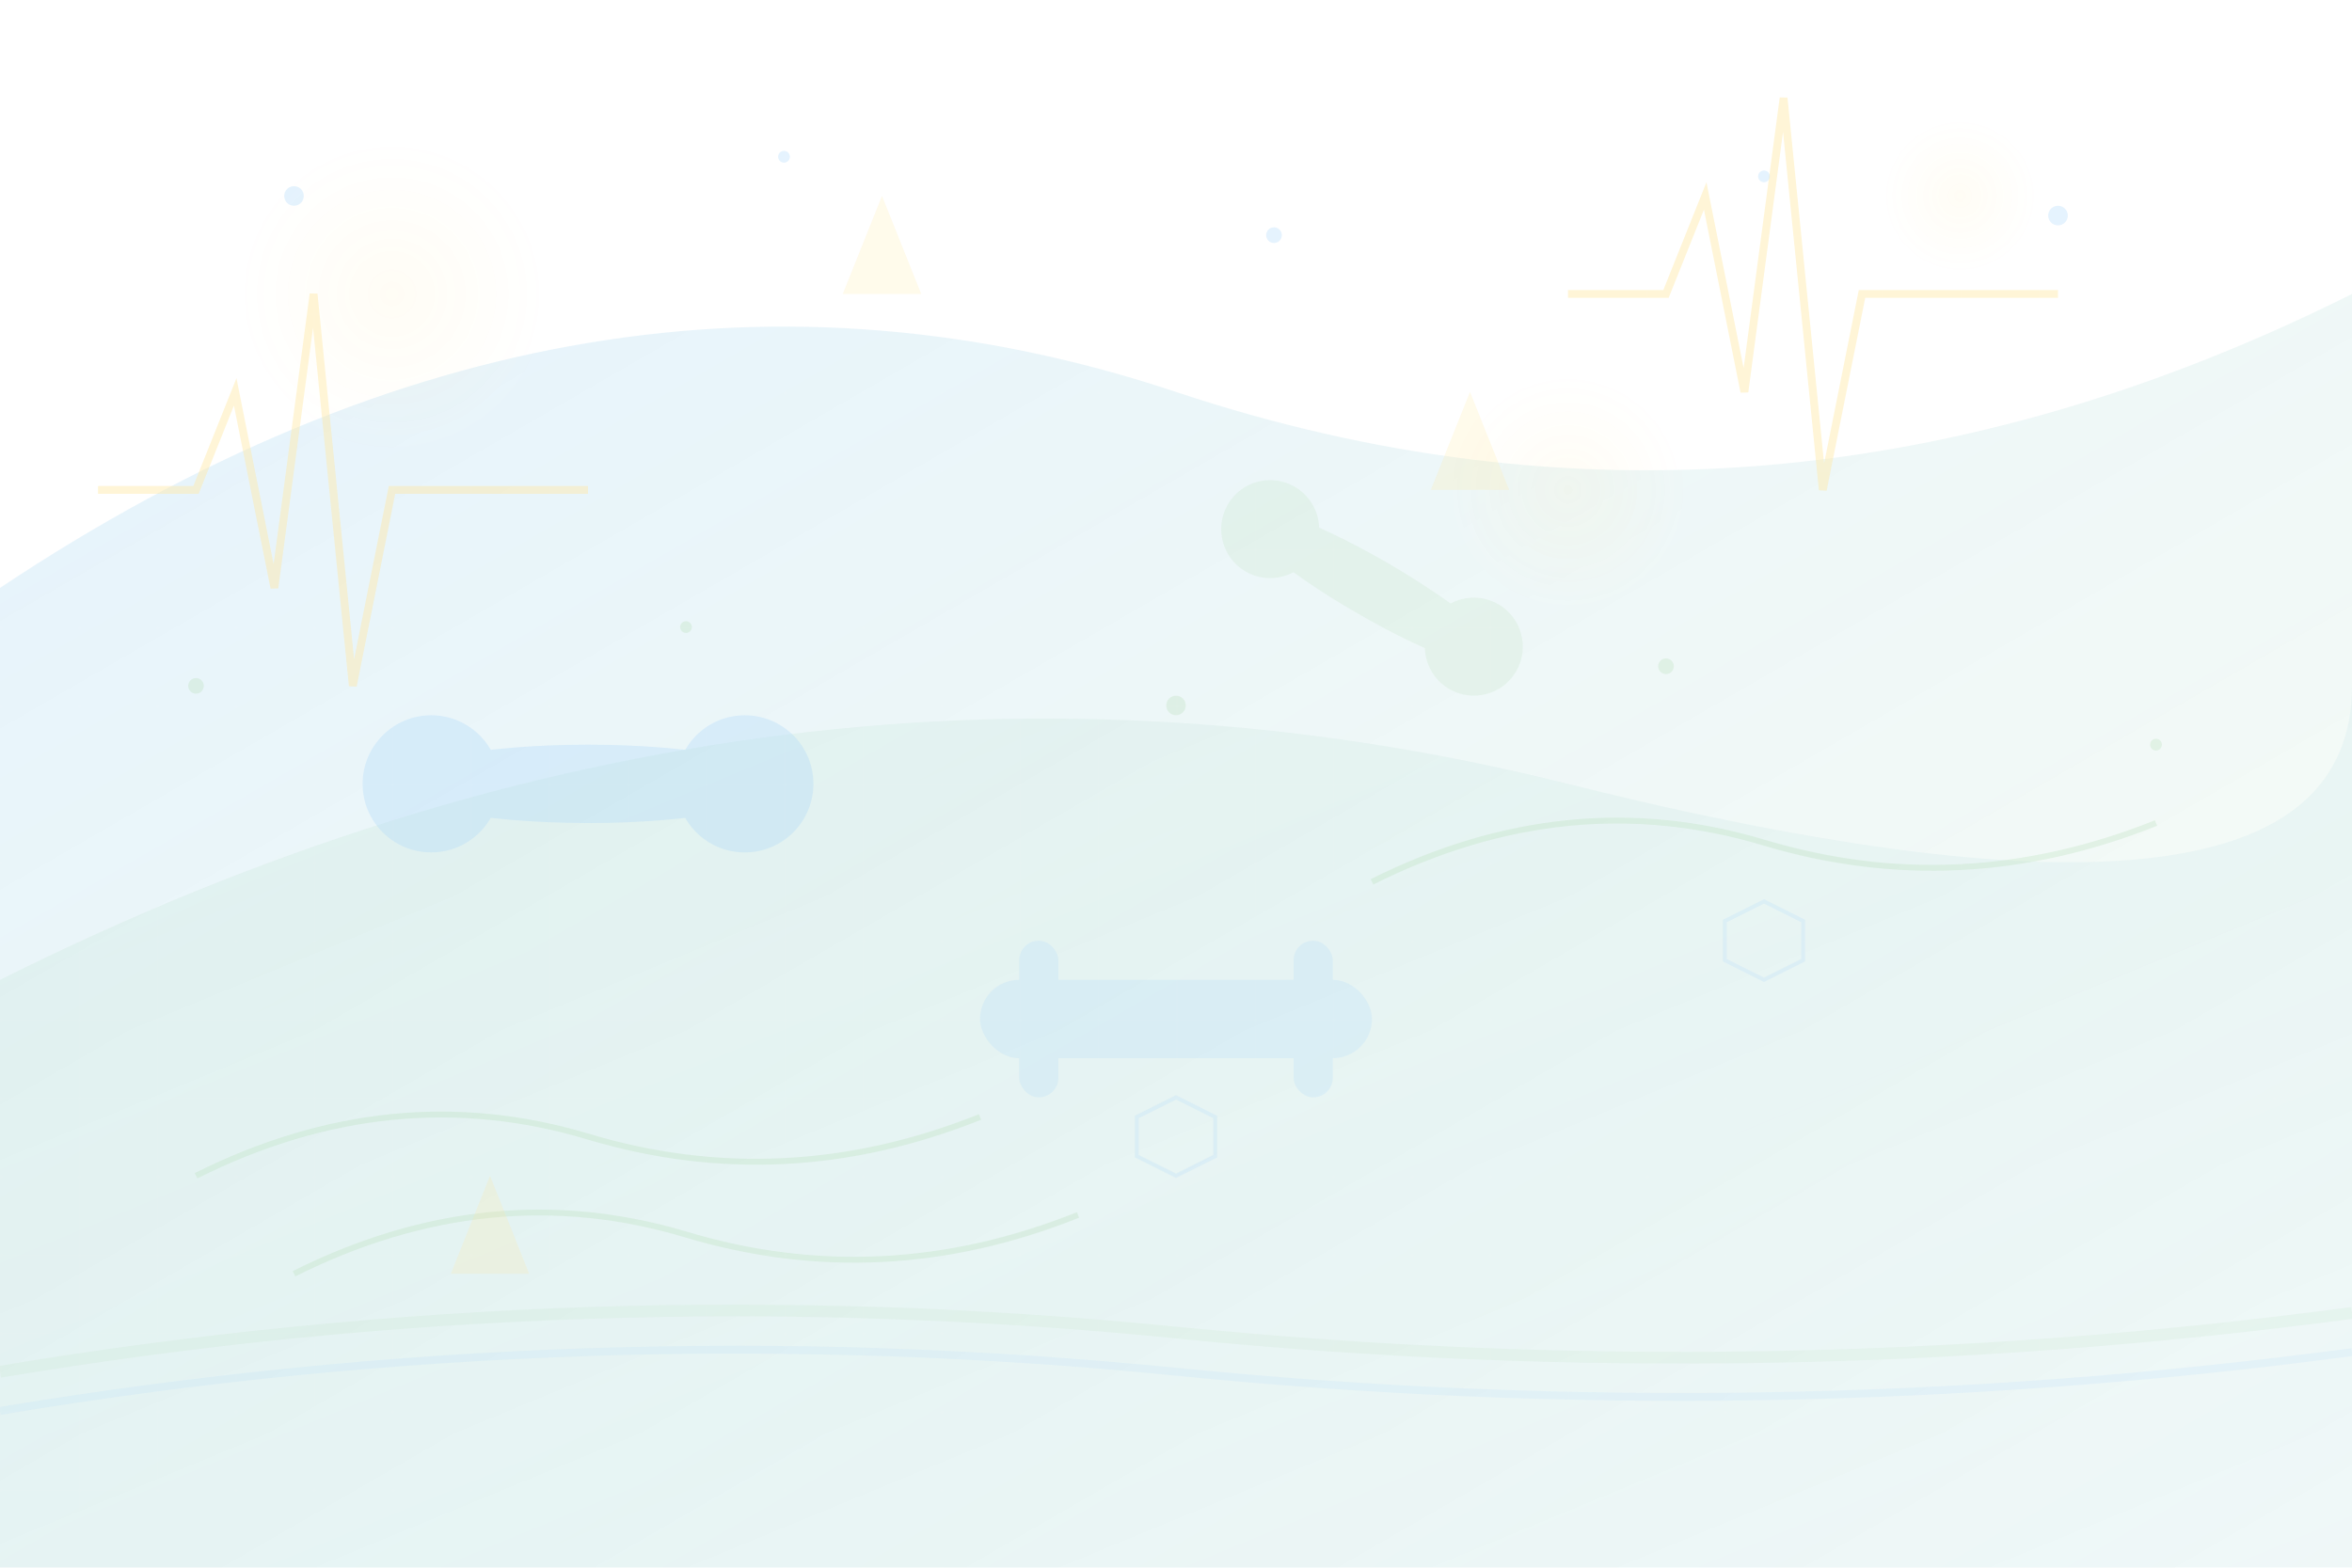
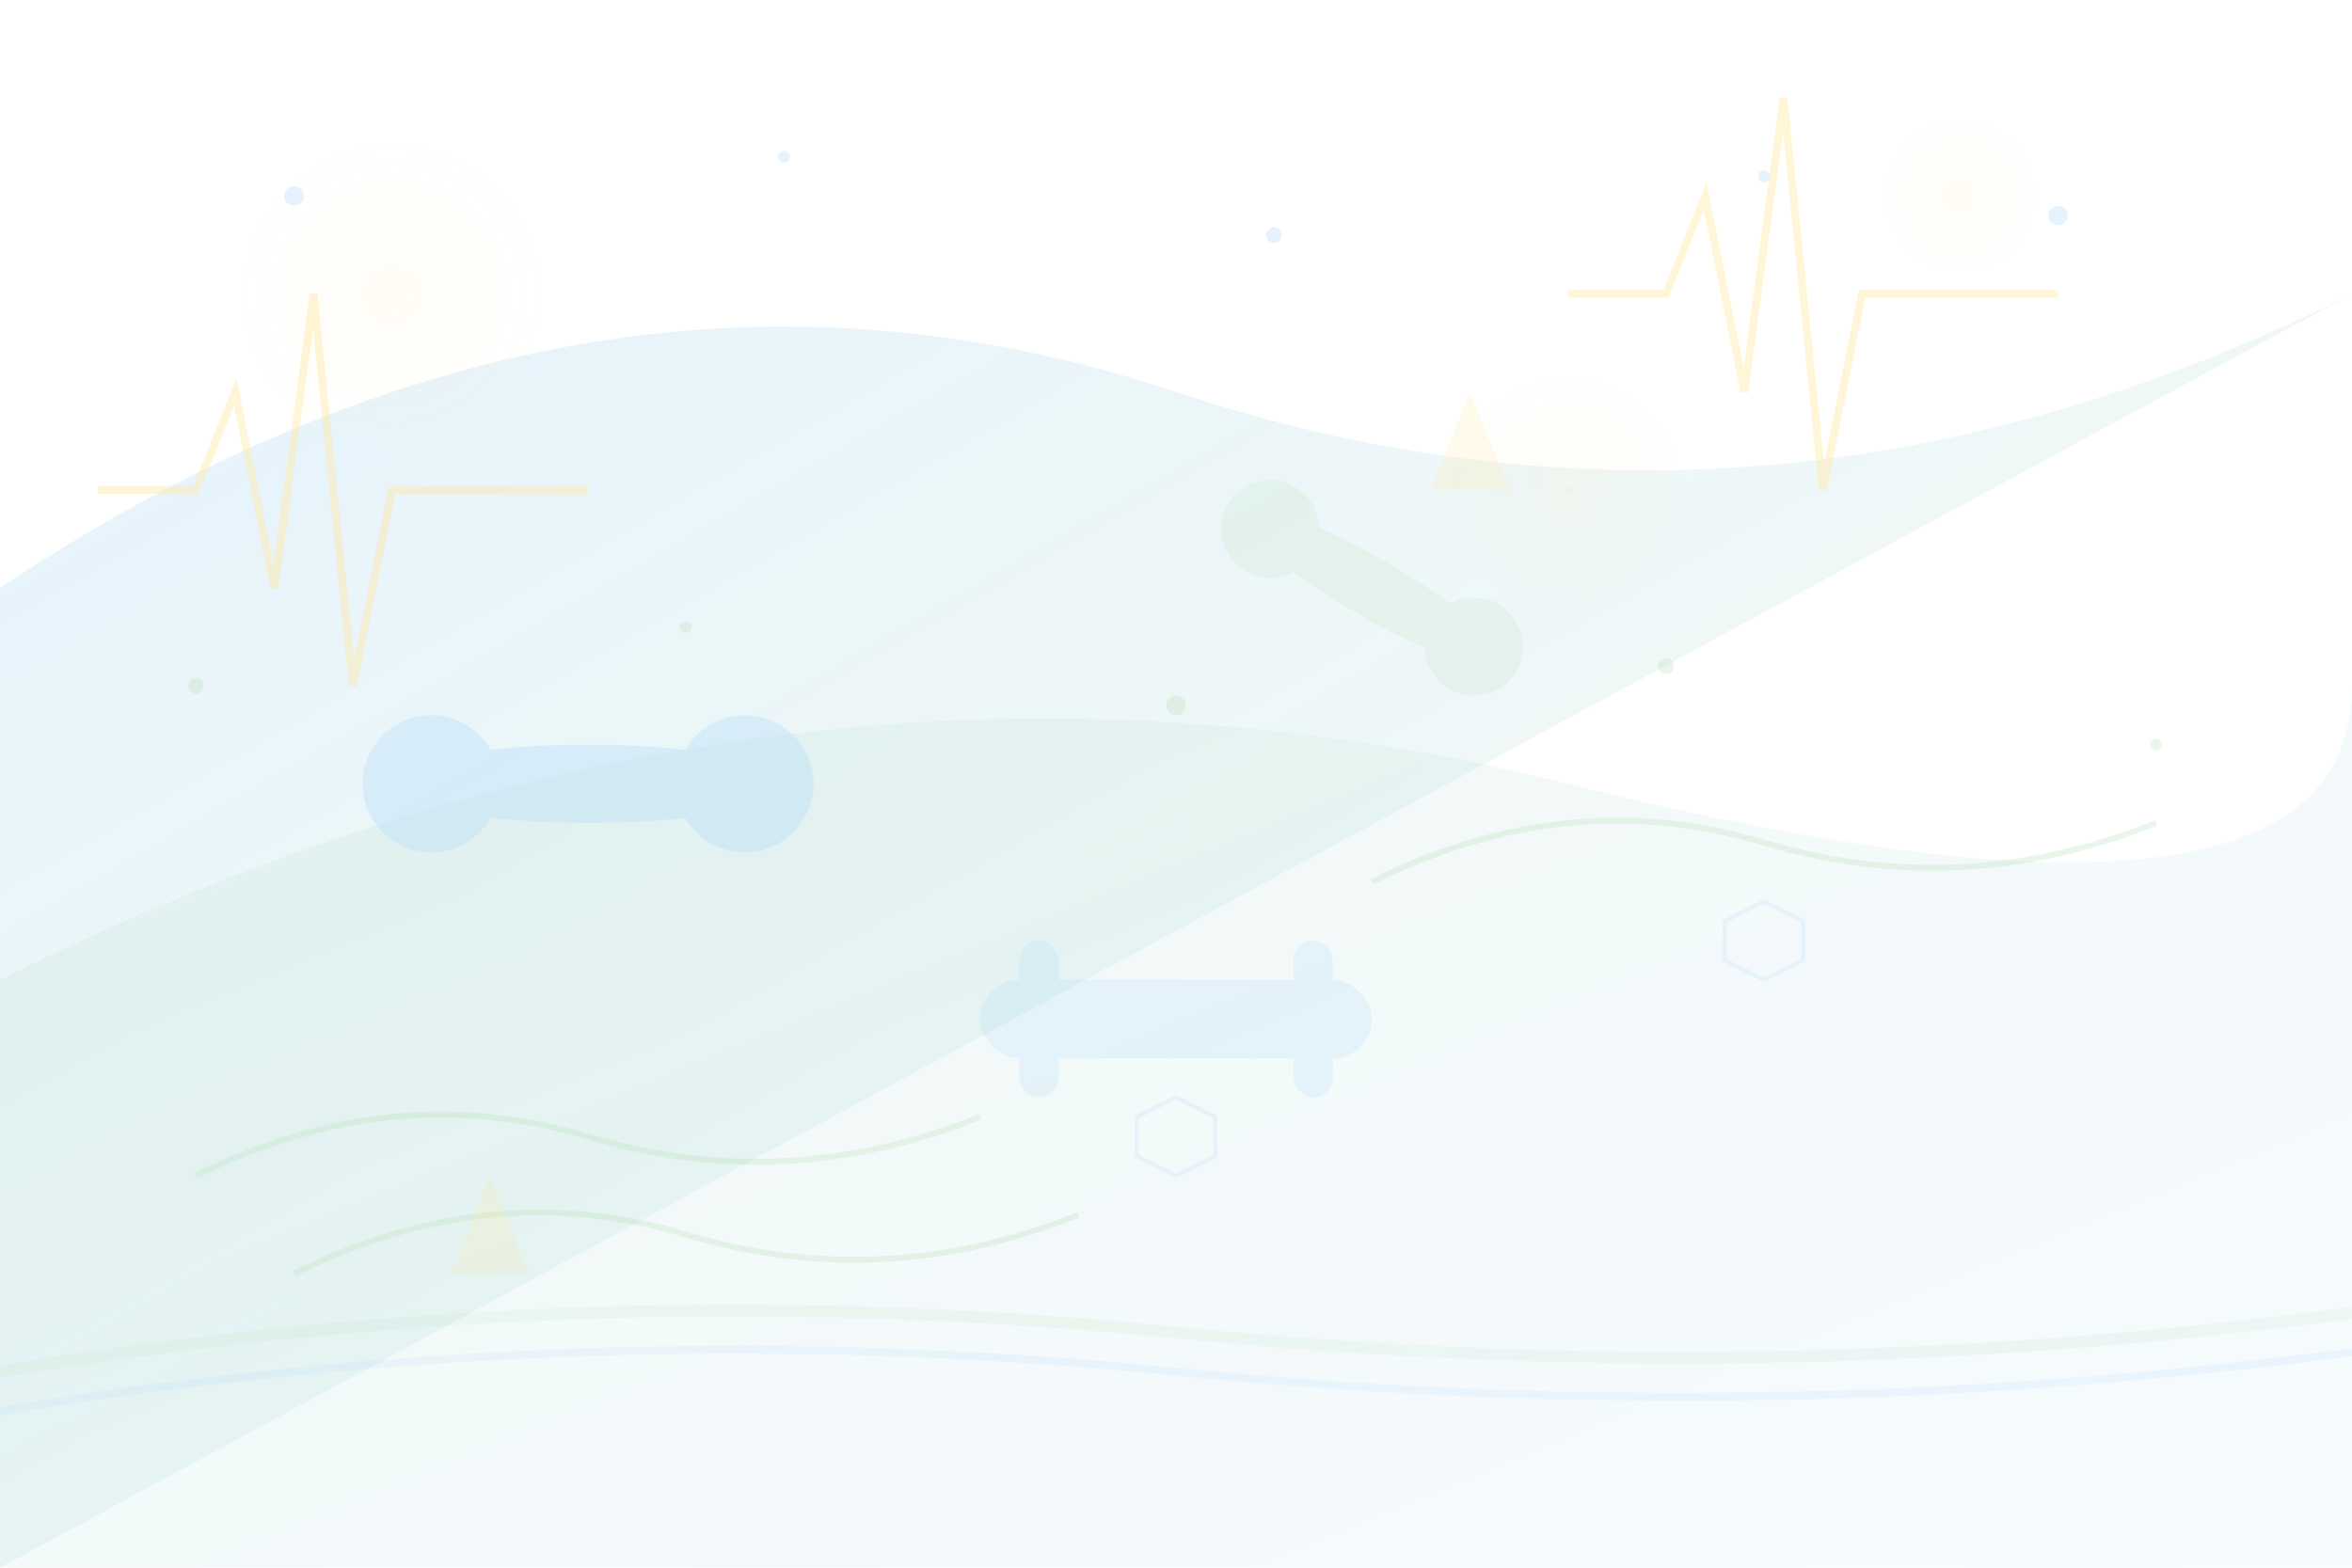
<svg xmlns="http://www.w3.org/2000/svg" viewBox="0 0 1200 800">
  <defs>
    <linearGradient id="grad1" x1="0%" y1="0%" x2="100%" y2="100%">
      <stop offset="0%" style="stop-color:#2196F3;stop-opacity:0.3" />
      <stop offset="100%" style="stop-color:#4CAF50;stop-opacity:0.1" />
    </linearGradient>
    <linearGradient id="grad2" x1="0%" y1="0%" x2="100%" y2="100%">
      <stop offset="0%" style="stop-color:#4CAF50;stop-opacity:0.2" />
      <stop offset="100%" style="stop-color:#2196F3;stop-opacity:0.1" />
    </linearGradient>
    <radialGradient id="radial1" cx="50%" cy="50%" r="50%">
      <stop offset="0%" style="stop-color:#FFC107;stop-opacity:0.1" />
      <stop offset="100%" style="stop-color:#FFC107;stop-opacity:0" />
    </radialGradient>
  </defs>
  <g opacity="0.4">
-     <path d="M0,300 Q300,100 600,200 T1200,150 L1200,800 L0,800 Z" fill="url(#grad1)" />
+     <path d="M0,300 Q300,100 600,200 T1200,150 L0,800 Z" fill="url(#grad1)" />
    <path d="M0,500 Q400,300 800,400 T1200,350 L1200,800 L0,800 Z" fill="url(#grad2)" />
    <circle cx="200" cy="150" r="80" fill="url(#radial1)" />
    <circle cx="800" cy="250" r="60" fill="url(#radial1)" />
    <circle cx="1000" cy="100" r="40" fill="url(#radial1)" />
    <g opacity="0.3">
      <ellipse cx="300" cy="400" rx="100" ry="20" fill="#2196F3" />
      <circle cx="220" cy="400" r="35" fill="#2196F3" />
      <circle cx="380" cy="400" r="35" fill="#2196F3" />
    </g>
    <g opacity="0.2" transform="rotate(30 700 300)">
      <ellipse cx="700" cy="300" rx="80" ry="15" fill="#4CAF50" />
      <circle cx="640" cy="300" r="25" fill="#4CAF50" />
      <circle cx="760" cy="300" r="25" fill="#4CAF50" />
    </g>
    <g opacity="0.2">
      <rect x="500" y="500" width="200" height="40" rx="20" fill="#2196F3" />
      <rect x="520" y="480" width="20" height="80" rx="10" fill="#2196F3" />
      <rect x="660" y="480" width="20" height="80" rx="10" fill="#2196F3" />
    </g>
    <g stroke="#4CAF50" stroke-width="3" fill="none" opacity="0.3">
      <path d="M100,600 Q200,550 300,580 T500,570" />
      <path d="M150,650 Q250,600 350,630 T550,620" />
      <path d="M700,450 Q800,400 900,430 T1100,420" />
    </g>
    <g stroke="#FFC107" stroke-width="4" fill="none" opacity="0.4">
      <path d="M50,250 L100,250 L120,200 L140,300 L160,150 L180,350 L200,250 L300,250" />
      <path d="M800,150 L850,150 L870,100 L890,200 L910,50 L930,250 L950,150 L1050,150" />
    </g>
    <g fill="#2196F3" opacity="0.3">
      <circle cx="150" cy="100" r="5" />
      <circle cx="400" cy="80" r="3" />
      <circle cx="650" cy="120" r="4" />
      <circle cx="900" cy="90" r="3" />
      <circle cx="1050" cy="110" r="5" />
    </g>
    <g fill="#4CAF50" opacity="0.3">
      <circle cx="100" cy="350" r="4" />
      <circle cx="350" cy="320" r="3" />
      <circle cx="600" cy="360" r="5" />
      <circle cx="850" cy="340" r="4" />
      <circle cx="1100" cy="380" r="3" />
    </g>
    <g fill="#FFC107" opacity="0.2">
      <polygon points="250,600 270,650 230,650" />
      <polygon points="750,200 770,250 730,250" />
-       <polygon points="450,100 470,150 430,150" />
    </g>
    <g stroke="#2196F3" stroke-width="2" fill="none" opacity="0.2">
      <polygon points="600,600 620,590 620,570 600,560 580,570 580,590" />
      <polygon points="900,500 920,490 920,470 900,460 880,470 880,490" />
    </g>
    <g opacity="0.15">
      <path d="M0,700 Q300,650 600,680 T1200,670" stroke="#4CAF50" stroke-width="6" fill="none" />
      <path d="M0,720 Q300,670 600,700 T1200,690" stroke="#2196F3" stroke-width="4" fill="none" />
    </g>
  </g>
  <defs>
    <pattern id="smallGrid" width="40" height="40" patternUnits="userSpaceOnUse">
      <path d="M 40 0 L 0 0 0 40" fill="none" stroke="#FFFFFF" stroke-width="0.5" opacity="0.1" />
    </pattern>
  </defs>
  <rect width="100%" height="100%" fill="url(#smallGrid)" />
</svg>